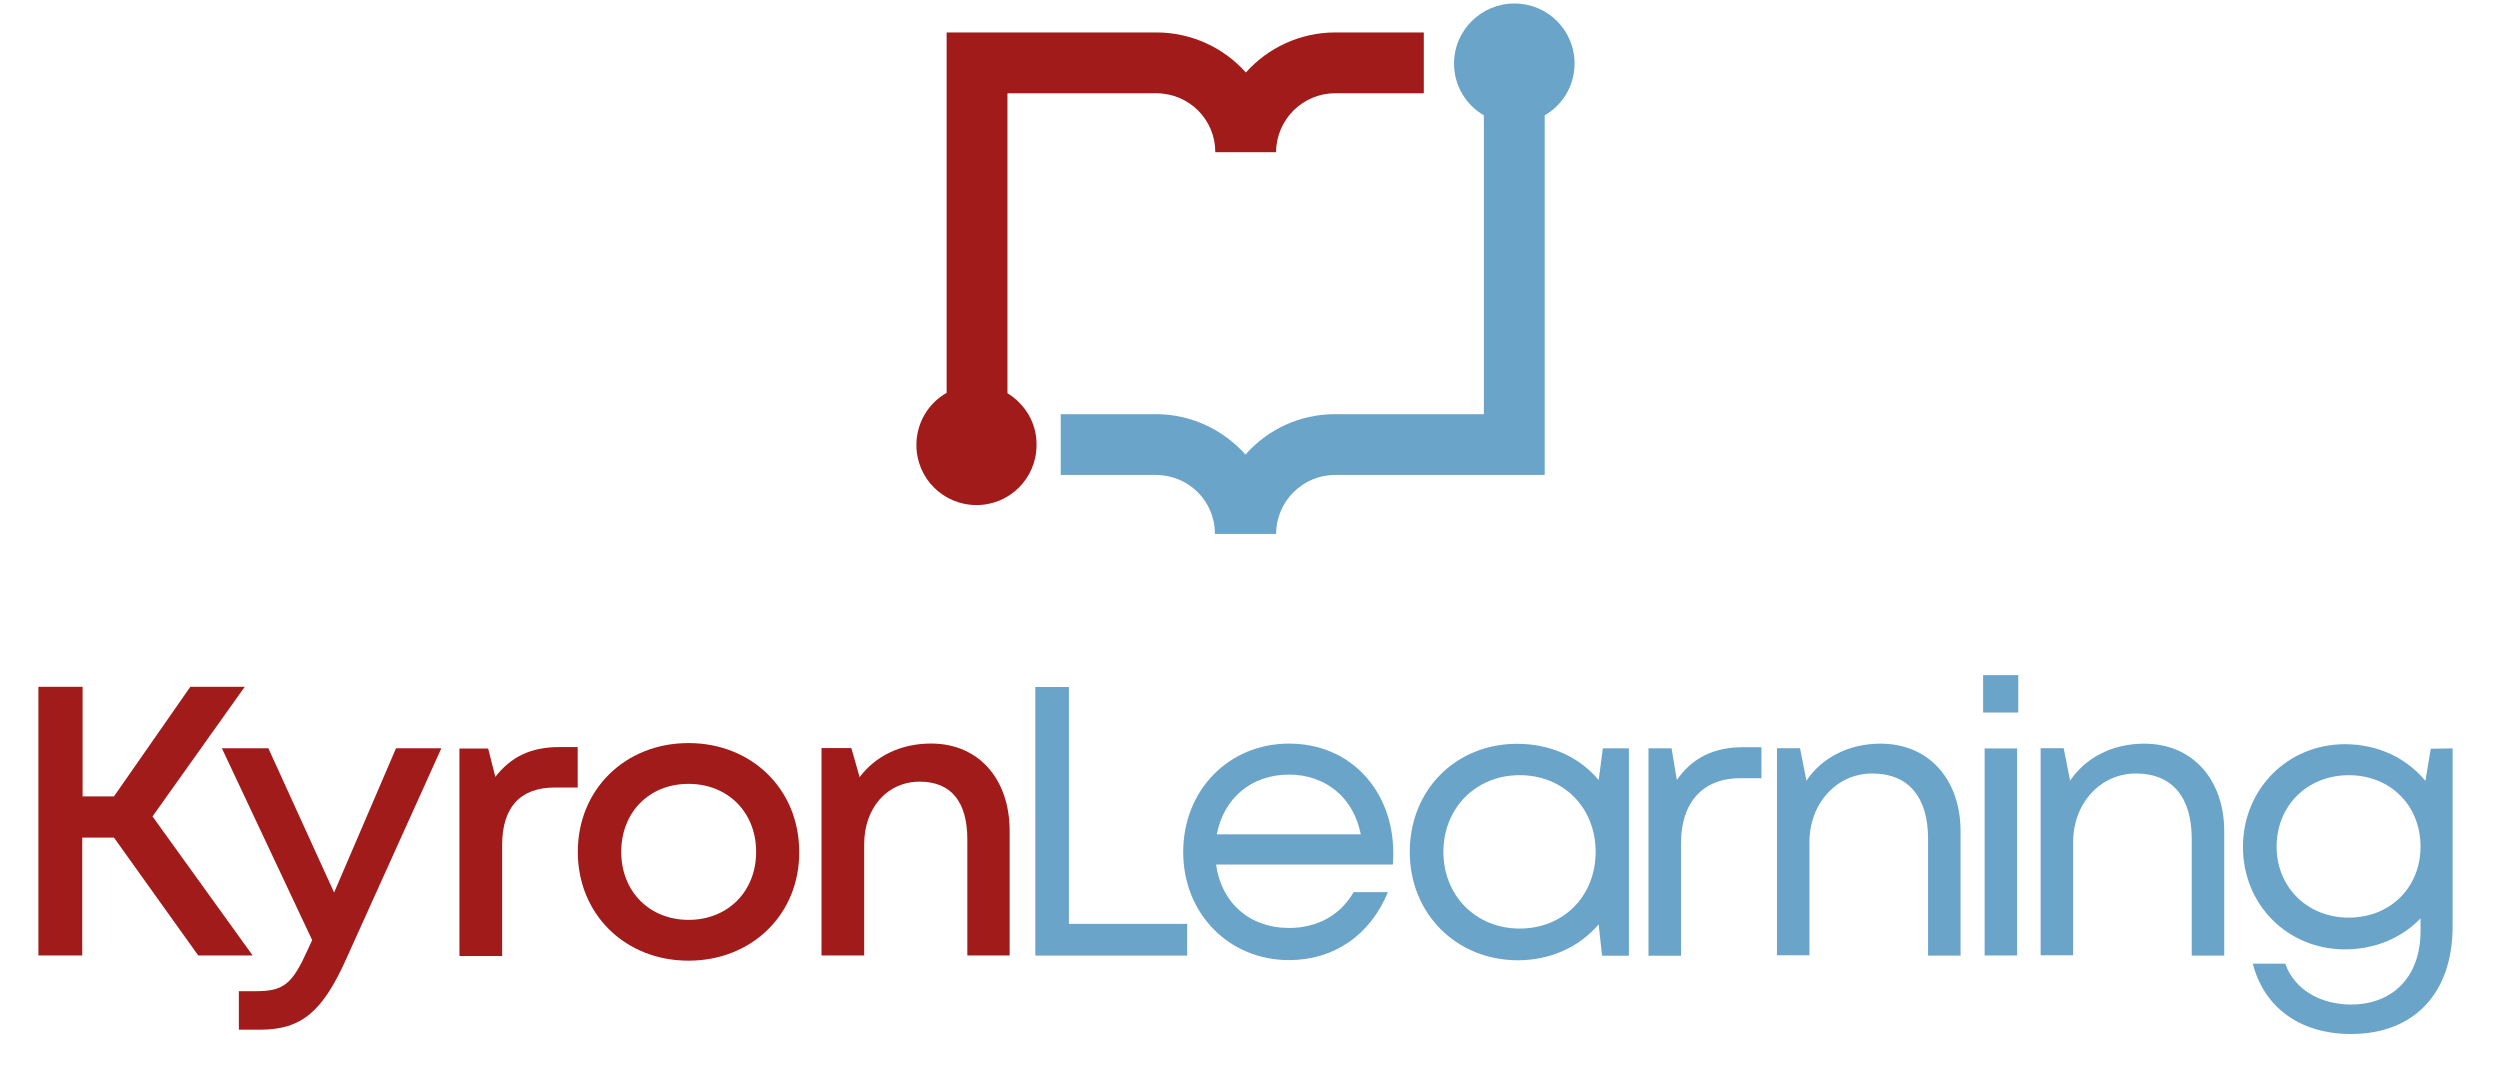
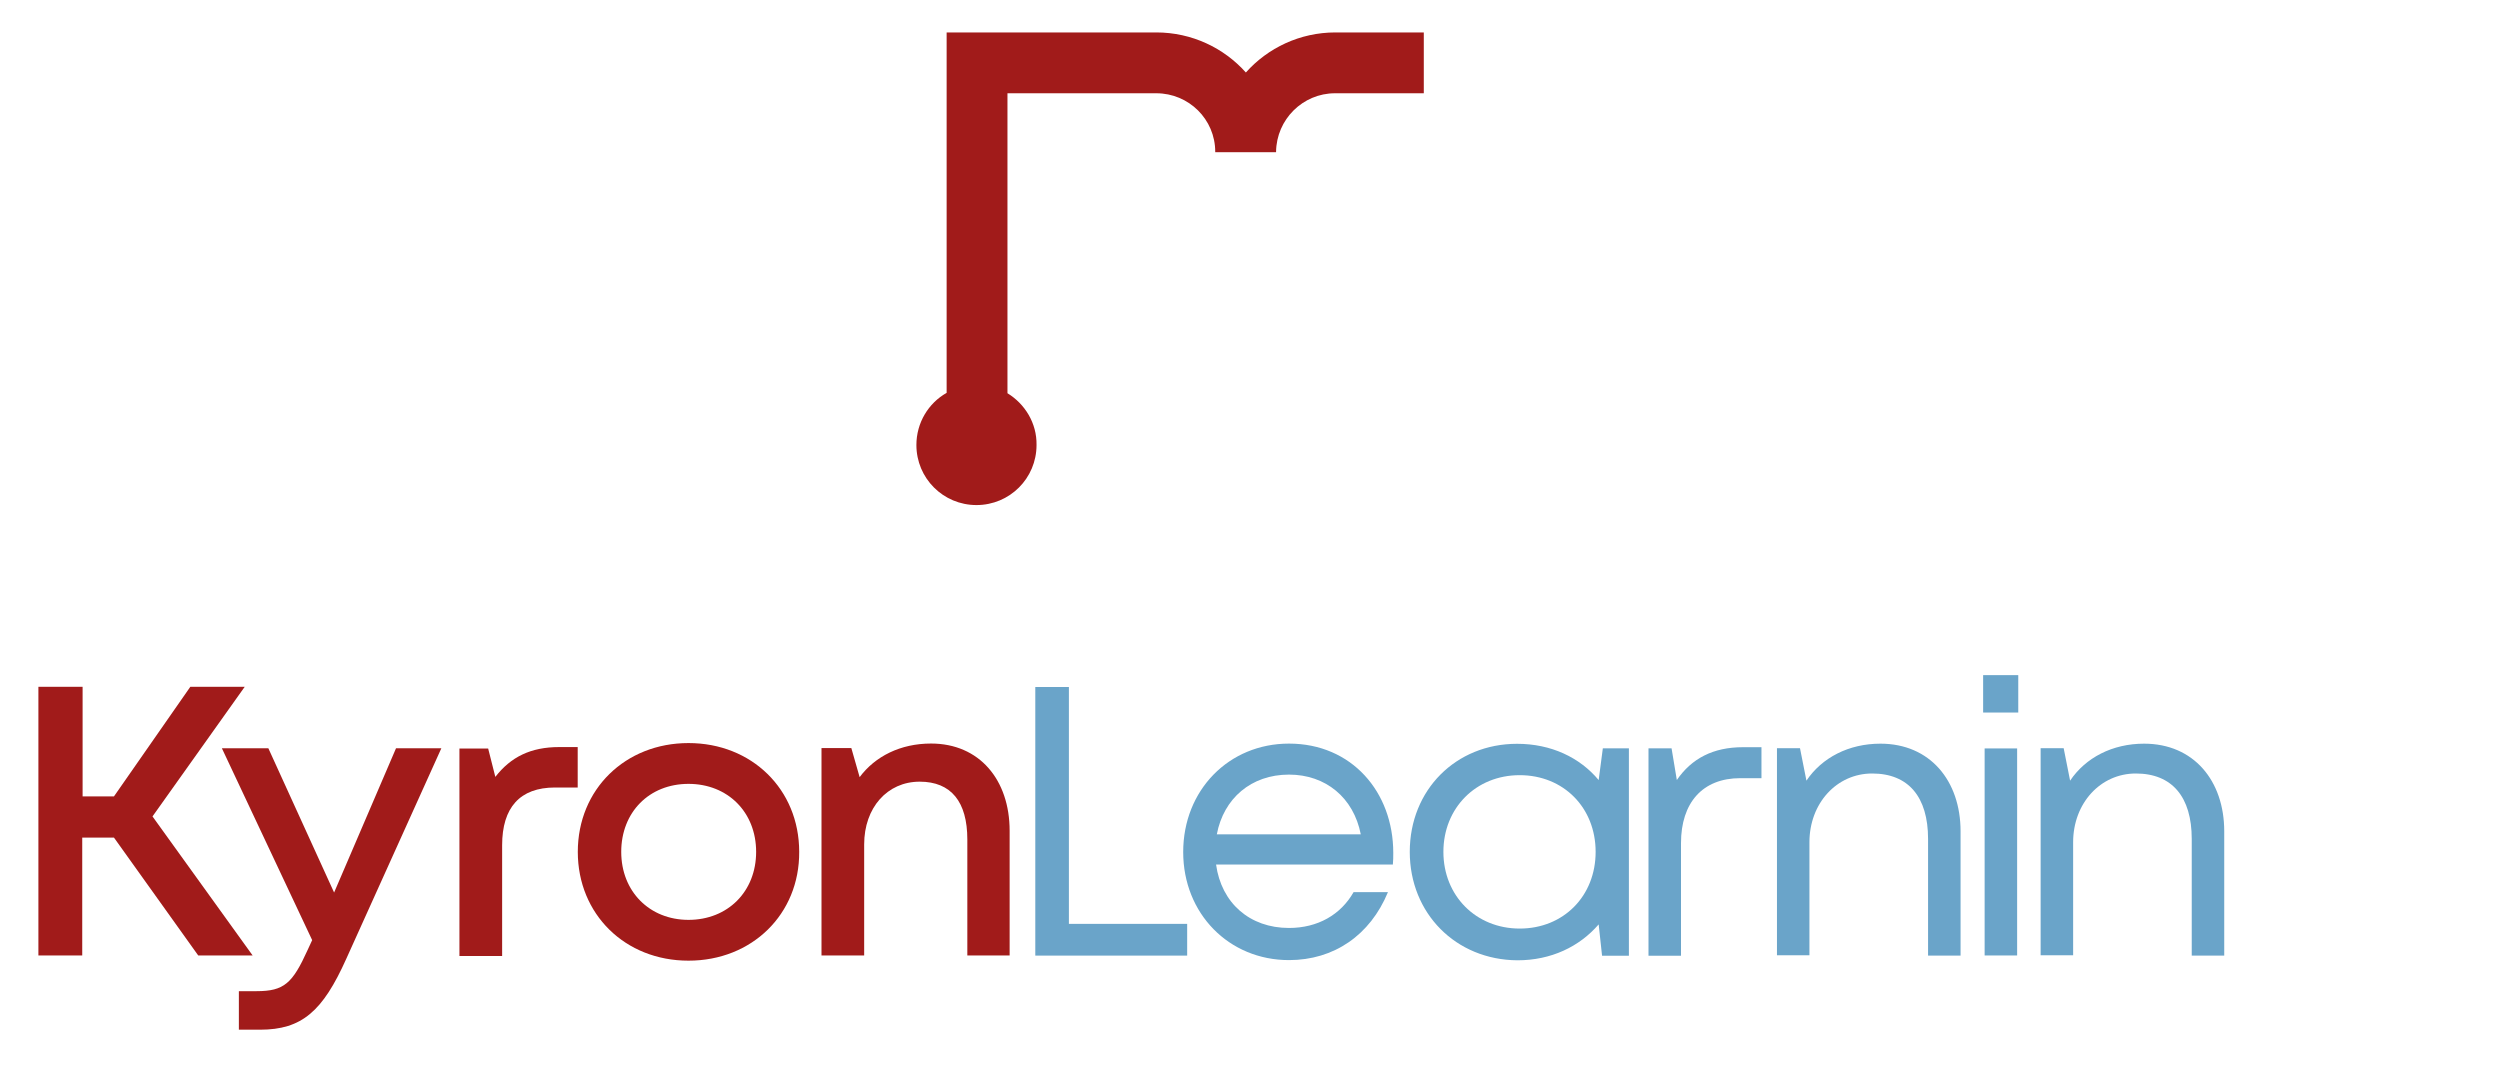
<svg xmlns="http://www.w3.org/2000/svg" width="75" height="32" viewBox="0 0 75 32" fill="none">
  <g clip-path="url(#clip0_5447_4869)">
    <mask id="mask0_5447_4869" style="mask-type:luminance" maskUnits="userSpaceOnUse" x="-15" y="-9" width="104" height="49">
      <path d="M88.659 39.103H-14.152V-8.273H88.659V39.103Z" fill="white" />
    </mask>
    <g mask="url(#mask0_5447_4869)">
-       <path d="M47.237 1.907C47.237 0.909 46.432 0.105 45.434 0.105C44.437 0.105 43.621 0.909 43.621 1.907C43.621 2.575 43.984 3.153 44.516 3.459V12.425H40.051C38.985 12.425 38.022 12.889 37.365 13.637C36.707 12.901 35.744 12.425 34.678 12.425H31.822V14.249H34.678C35.653 14.249 36.447 15.031 36.447 16.006V16.018H38.283V16.006C38.294 15.031 39.087 14.249 40.051 14.249H46.341V3.459C46.874 3.153 47.237 2.575 47.237 1.907Z" fill="#6AA4C9" />
      <path d="M30.224 11.797V2.798H34.689C35.664 2.798 36.457 3.58 36.457 4.555V4.566H38.282V4.555C38.294 3.58 39.087 2.798 40.05 2.798H42.714V0.973H40.062C38.996 0.973 38.033 1.438 37.376 2.175C36.718 1.438 35.755 0.973 34.689 0.973H28.399V11.786C27.855 12.092 27.492 12.681 27.492 13.35C27.492 14.348 28.297 15.152 29.294 15.152C30.292 15.152 31.096 14.348 31.096 13.35C31.108 12.693 30.745 12.115 30.224 11.797Z" fill="#A11B1A" />
      <path d="M3.419 25.128H2.467V28.664H1.152V20.605H2.478V23.892H3.419L5.709 20.605H7.341L4.575 24.493L7.579 28.664H5.947L3.419 25.128Z" fill="#A11B1A" />
      <path d="M13.241 22.447L10.385 28.771C9.682 30.335 9.059 30.891 7.801 30.891H7.166V29.735H7.699C8.526 29.735 8.776 29.497 9.229 28.499L9.365 28.204L6.656 22.447H8.05L10.023 26.776L11.881 22.447H13.241Z" fill="#A11B1A" />
      <path d="M17.331 22.412V23.625H16.651C15.597 23.625 15.064 24.225 15.064 25.359V28.68H13.783V22.457H14.645L14.86 23.307C15.325 22.707 15.925 22.412 16.775 22.412H17.331Z" fill="#A11B1A" />
      <path d="M22.684 25.556C22.684 24.366 21.834 23.516 20.655 23.516C19.476 23.516 18.637 24.366 18.637 25.556C18.637 26.746 19.488 27.596 20.655 27.596C21.834 27.596 22.684 26.746 22.684 25.556ZM20.655 28.82C18.751 28.82 17.334 27.426 17.334 25.556C17.334 23.675 18.762 22.292 20.655 22.292C22.548 22.292 23.976 23.675 23.976 25.556C23.987 27.426 22.559 28.82 20.655 28.82Z" fill="#A11B1A" />
      <path d="M27.931 22.306C29.382 22.306 30.289 23.394 30.289 24.924V28.664H29.02V25.184C29.02 24.051 28.532 23.45 27.591 23.45C26.617 23.45 25.925 24.232 25.925 25.332V28.664H24.645V22.442H25.54L25.789 23.314C26.254 22.691 27.013 22.306 27.931 22.306Z" fill="#A11B1A" />
      <path d="M35.615 27.716V28.668H31.059V20.61H32.067V27.716H35.615Z" fill="#6AA4C9" />
      <path d="M38.67 23.238C37.536 23.238 36.709 23.952 36.505 25.029H40.823C40.608 23.929 39.769 23.238 38.67 23.238ZM41.786 25.935H36.482C36.641 27.091 37.491 27.839 38.67 27.839C39.531 27.839 40.222 27.443 40.608 26.763H41.639C41.106 28.055 40.018 28.803 38.67 28.803C36.867 28.803 35.496 27.409 35.496 25.561C35.496 23.702 36.867 22.308 38.67 22.308C40.551 22.308 41.798 23.759 41.798 25.584C41.798 25.697 41.798 25.822 41.786 25.935Z" fill="#6AA4C9" />
      <path d="M47.869 25.556C47.869 24.23 46.906 23.255 45.591 23.255C44.276 23.255 43.302 24.241 43.302 25.556C43.302 26.87 44.276 27.857 45.591 27.857C46.906 27.857 47.869 26.882 47.869 25.556ZM48.867 22.45V28.673H48.062L47.96 27.732C47.382 28.401 46.532 28.809 45.523 28.809C43.676 28.797 42.293 27.403 42.293 25.556C42.293 23.697 43.676 22.314 45.512 22.314C46.532 22.314 47.393 22.722 47.96 23.402L48.085 22.45H48.867Z" fill="#6AA4C9" />
      <path d="M52.844 22.416V23.345H52.209C51.076 23.345 50.43 24.082 50.43 25.294V28.672H49.455V22.45H50.147L50.305 23.401C50.747 22.756 51.393 22.416 52.289 22.416H52.844Z" fill="#6AA4C9" />
      <path d="M58.817 24.939V28.668H57.842V25.166C57.842 23.908 57.253 23.205 56.165 23.205C55.099 23.205 54.283 24.1 54.283 25.268V28.657H53.309V22.446H54L54.193 23.42C54.657 22.729 55.462 22.31 56.414 22.31C57.899 22.31 58.817 23.42 58.817 24.939Z" fill="#6AA4C9" />
      <path d="M59.539 22.453H60.514V28.664H59.539V22.453ZM59.494 20.254H60.548V21.376H59.494V20.254Z" fill="#6AA4C9" />
      <path d="M66.727 24.939V28.668H65.752V25.166C65.752 23.908 65.163 23.205 64.075 23.205C63.01 23.205 62.194 24.1 62.194 25.268V28.657H61.219V22.446H61.91L62.103 23.42C62.568 22.729 63.372 22.31 64.324 22.31C65.809 22.31 66.727 23.42 66.727 24.939Z" fill="#6AA4C9" />
-       <path d="M70.463 27.529C71.709 27.529 72.616 26.622 72.616 25.398C72.616 24.162 71.709 23.256 70.463 23.256C69.216 23.256 68.298 24.174 68.298 25.398C68.298 26.611 69.216 27.529 70.463 27.529ZM73.579 22.451V27.789C73.579 29.796 72.423 31.02 70.531 31.02C69.001 31.02 67.924 30.226 67.584 28.911H68.558C68.831 29.693 69.624 30.136 70.531 30.136C71.777 30.136 72.616 29.308 72.616 27.937V27.551C72.061 28.129 71.267 28.481 70.349 28.481C68.626 28.481 67.289 27.143 67.289 25.409C67.289 23.675 68.626 22.326 70.349 22.326C71.347 22.326 72.197 22.746 72.763 23.426L72.922 22.462L73.579 22.451Z" fill="#6AA4C9" />
    </g>
  </g>
  <defs>
    <clipPath id="clip0_5447_4869">
      <rect width="73.639" height="32" fill="white" transform="translate(0.4)" />
    </clipPath>
  </defs>
</svg>